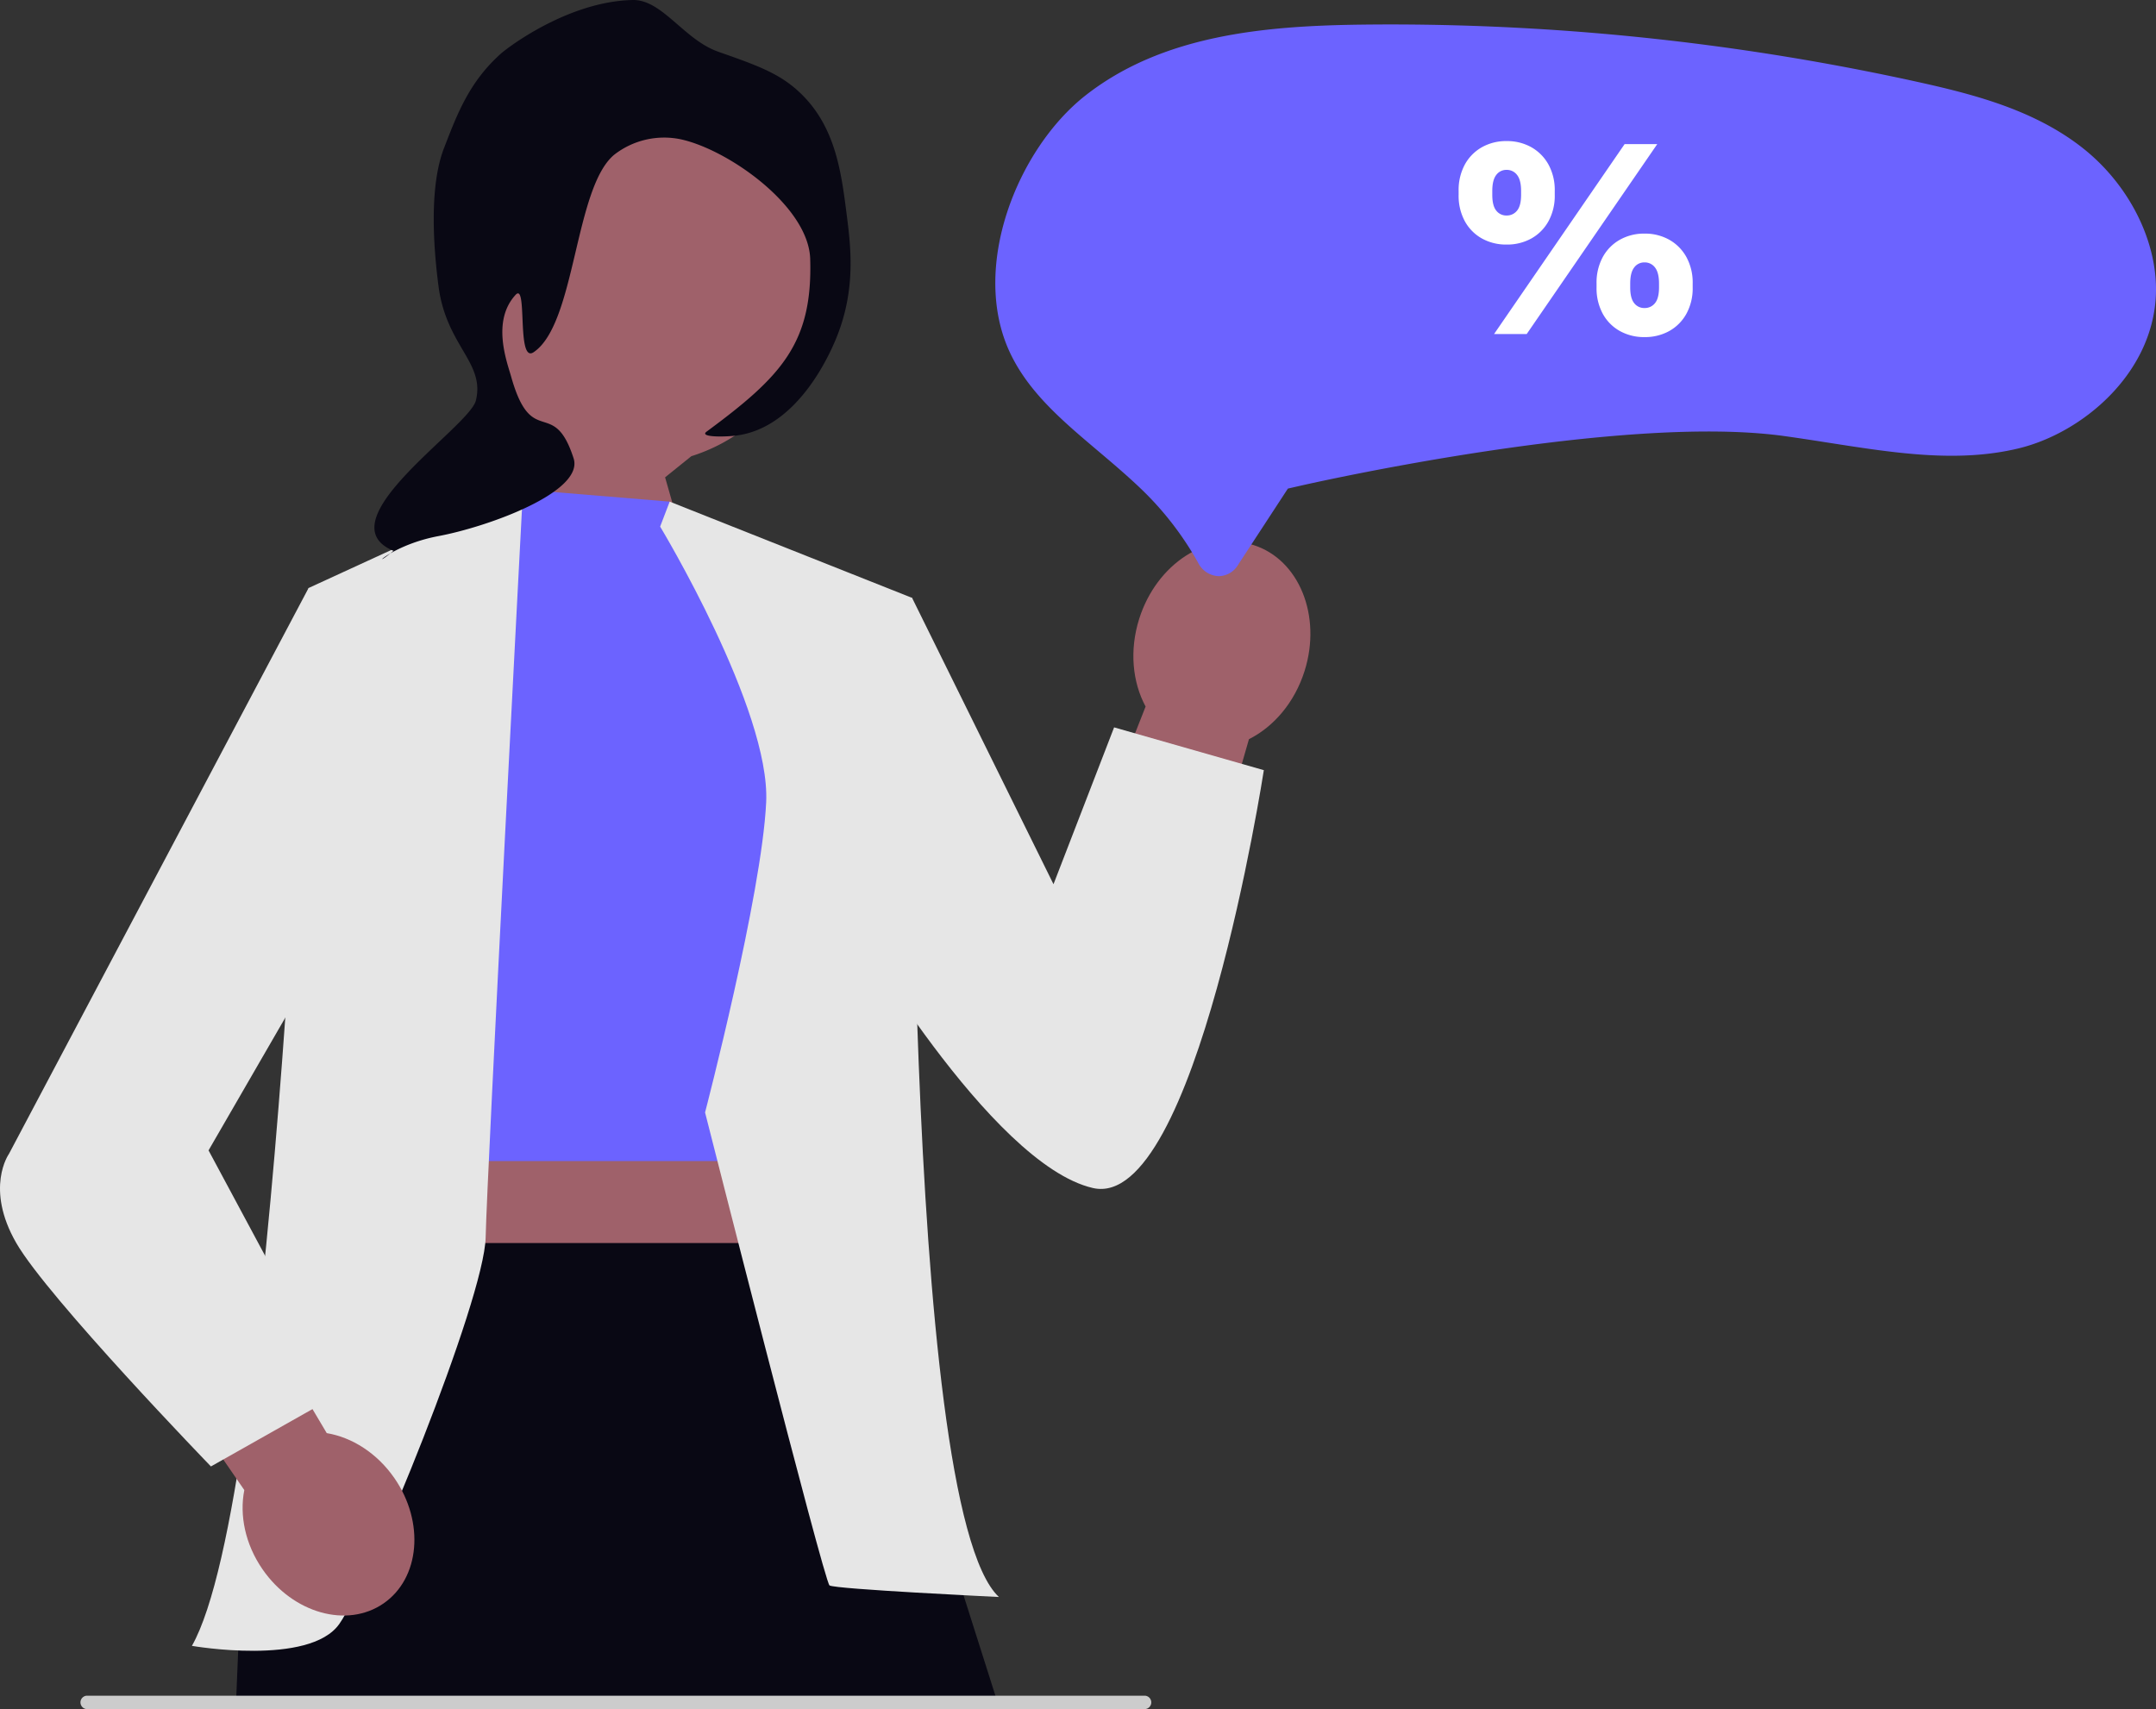
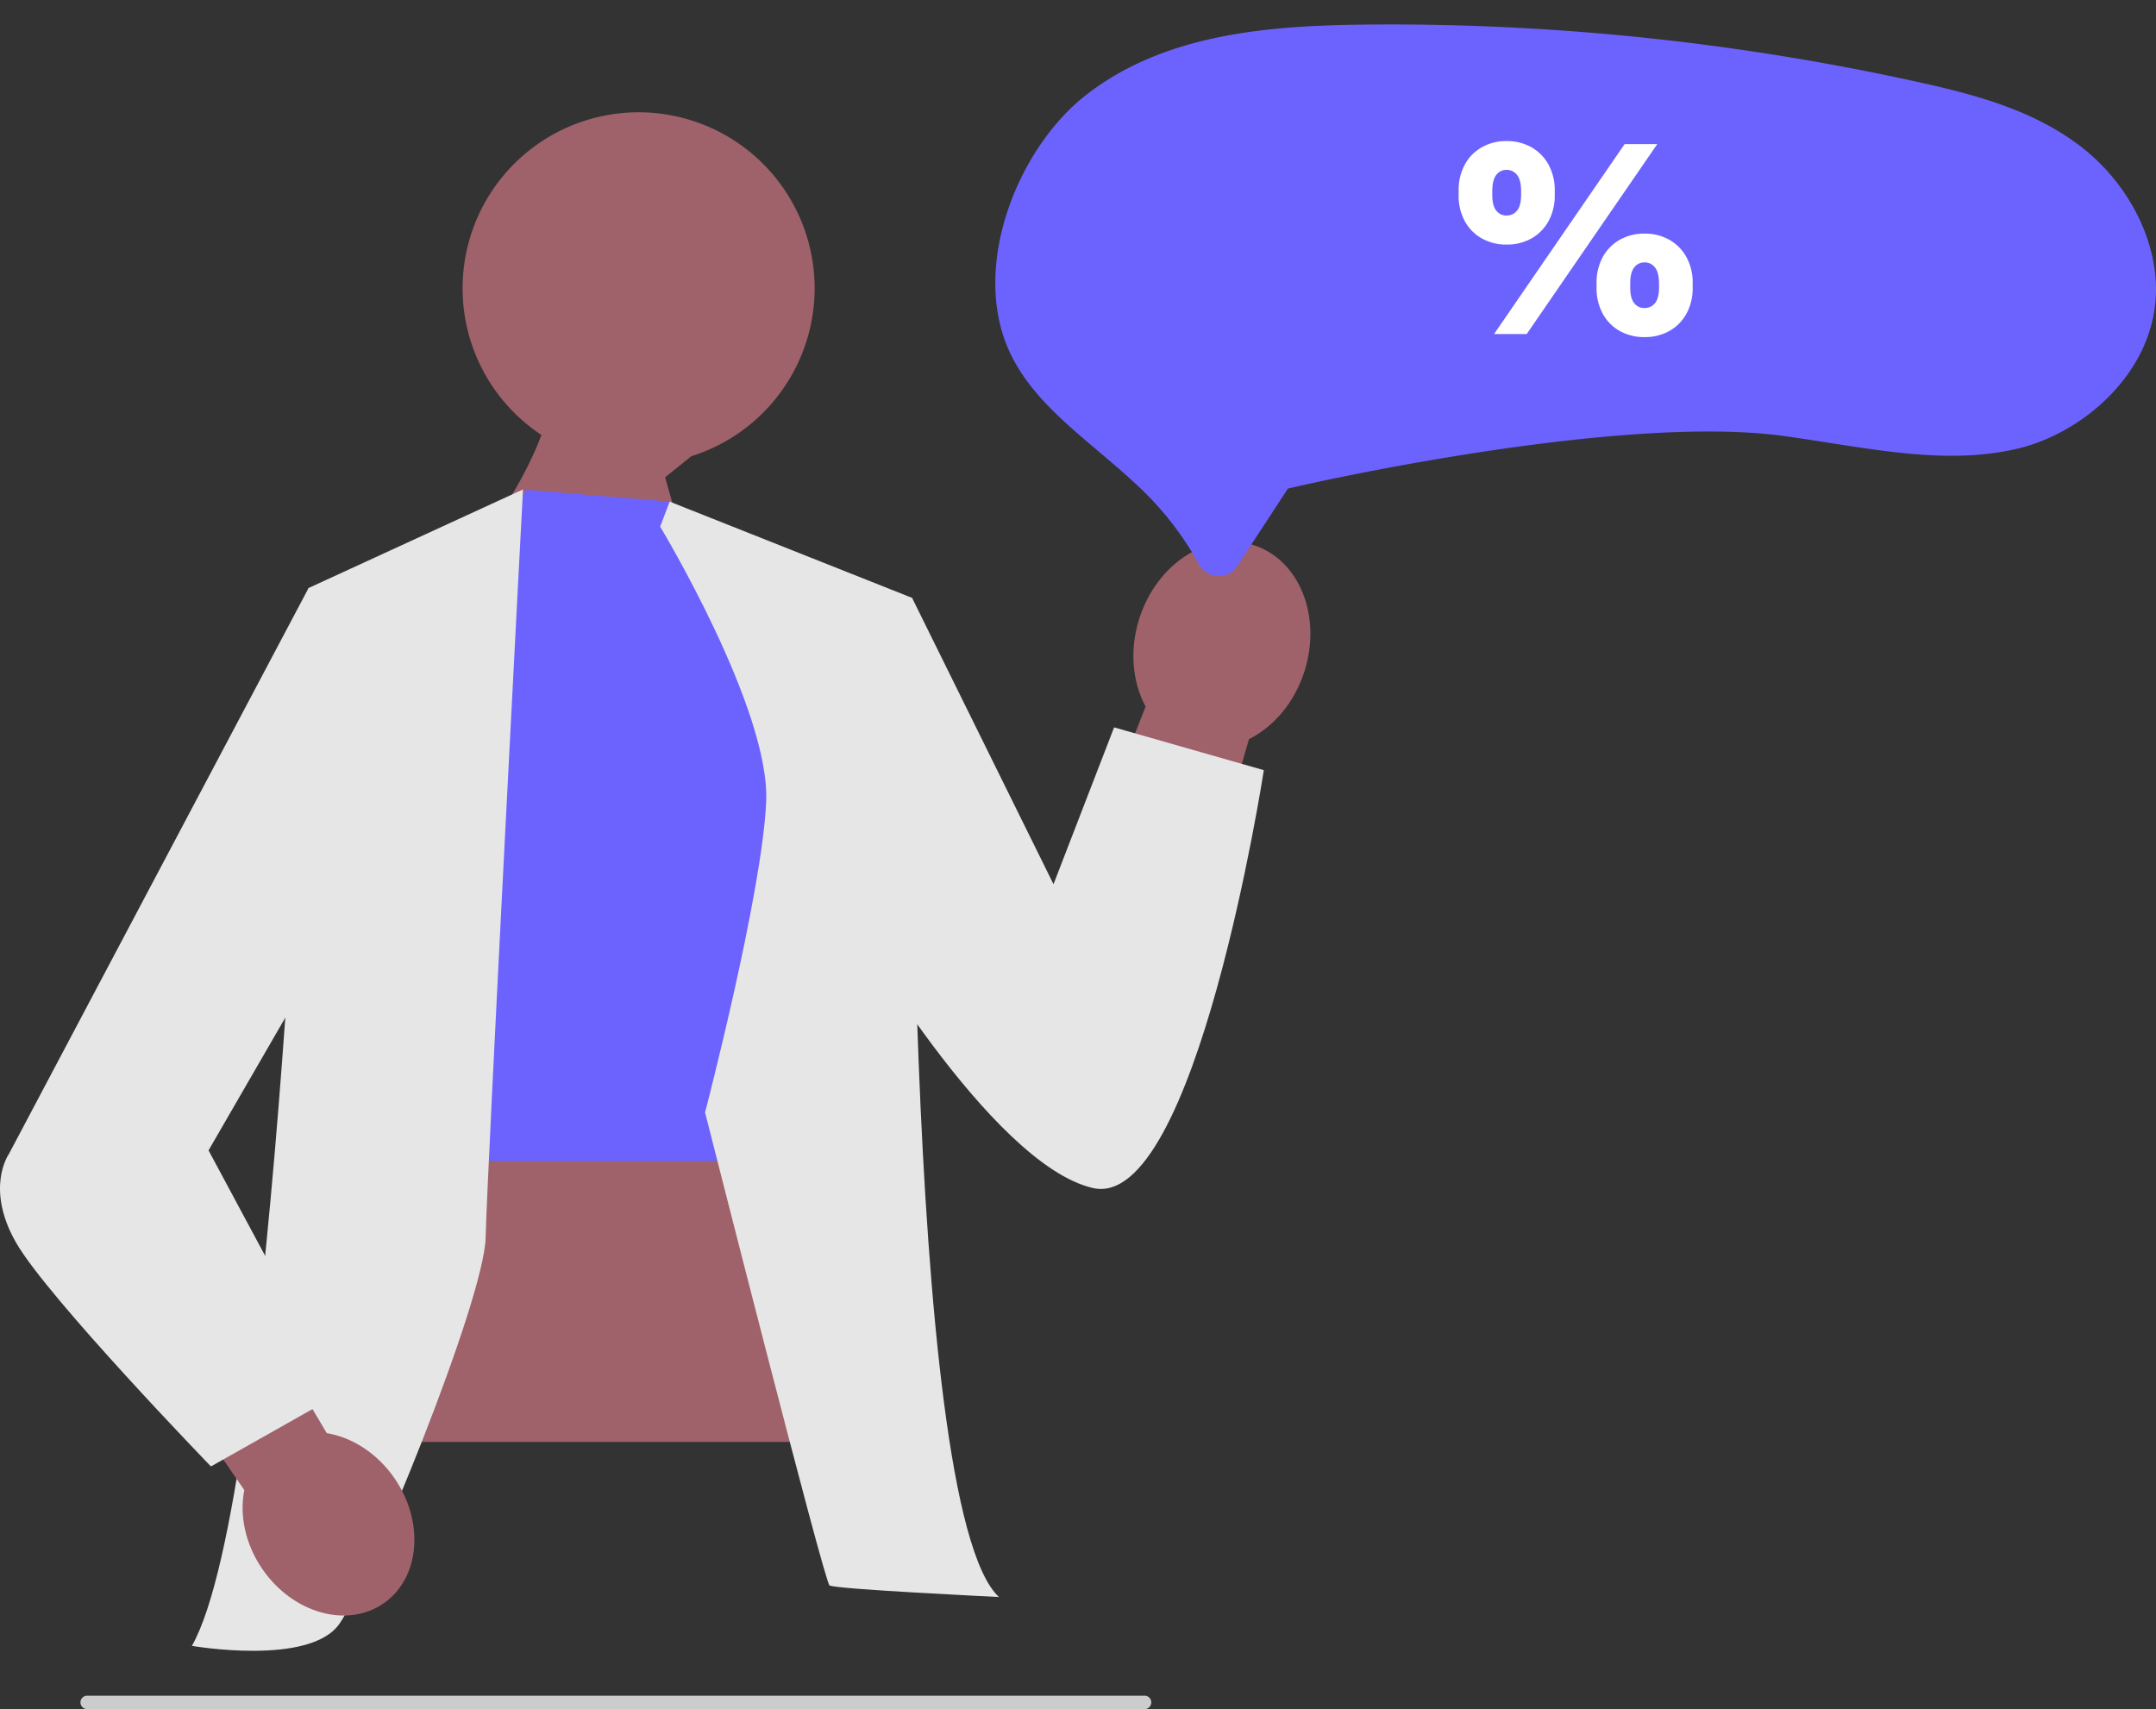
<svg xmlns="http://www.w3.org/2000/svg" width="813.039" height="644.6" viewBox="0 0 813.039 644.6">
  <rect x="0" y="0" width="813.039" height="644.6" fill="#333333" stroke="none" />
  <g transform="translate(-604.42 -201.084)">
-     <path d="M174.447,75.484a66.379,66.379,0,1,1,86.266,63.344l-9.9,7.974,17.767,62.185-20.7,14.646-65.417-54.514s14.132-18,21.711-38.3a66.307,66.307,0,0,1-29.728-55.338Z" transform="translate(604.42 234.316)" fill="#9f616a" />
+     <path d="M174.447,75.484a66.379,66.379,0,1,1,86.266,63.344l-9.9,7.974,17.767,62.185-20.7,14.646-65.417-54.514s14.132-18,21.711-38.3a66.307,66.307,0,0,1-29.728-55.338" transform="translate(604.42 234.316)" fill="#9f616a" />
    <path d="M470.989,245.556,423.431,410.821l-48.095-33.379,56.676-144.191c-4.943-9.154-6.171-21.185-2.417-33.078,6.569-20.809,25.855-33.271,43.076-27.835s25.857,26.712,19.288,47.521c-3.754,11.893-11.668,21.038-20.97,25.7Z" transform="translate(604.42 234.316)" fill="#9f616a" />
    <rect width="171.552" height="199.807" transform="translate(745.138 545.128)" fill="#9f616a" />
-     <path d="M130.186,435.608,91.274,553.849l-2.318,56.536H376.665L321.177,435.608Z" transform="translate(604.42 234.316)" fill="#090814" />
    <path d="M431.948,611.367H32.511a2.539,2.539,0,0,1,0-5.023H431.948a2.533,2.533,0,0,1,0,5.023Z" transform="translate(604.42 234.316)" fill="#ccc" />
    <path d="M198.3,151.484l-40.781,93.13,4.035,160.059H299.389l4.327-169.834-51.172-78.874Z" transform="translate(604.42 234.316)" fill="#6c63ff" />
    <path d="M116.371,188.543s-11.939,342.471-44,398.987c0,0,44.3,7.72,55.57-8.247s54.727-122.271,55.2-145.813,14.086-282.1,14.086-282.1l-80.858,37.173Z" transform="translate(604.42 234.316)" fill="#e6e6e6" />
    <path d="M248.944,165.377l3.6-9.411,91.407,36.3S339.686,534.514,376.69,569.1c0,0-61.82-2.949-63.873-4.365s-46.934-178.392-46.934-178.392,21.395-81.986,23.046-116.993-39.986-103.97-39.986-103.97Z" transform="translate(604.42 234.316)" fill="#e6e6e6" />
    <path d="M320.758,198.956l23.193-6.691,53.329,108,22.855-59.155L476.6,257.247s-25.666,166.562-64.469,157.6-91.375-100.428-91.375-100.428V198.956Z" transform="translate(604.42 234.316)" fill="#e6e6e6" />
    <path d="M92.13,528.775,14.3,415.627l35.781-31.48,73.139,123.146c9.486,1.582,18.967,7.508,25.522,16.993,11.468,16.6,9.631,37.744-4.1,47.235S110.468,575.253,99,558.657c-6.554-9.485-8.744-20.449-6.87-29.882Z" transform="translate(604.42 234.316)" fill="#9f616a" />
    <path d="M130.186,198.091l-13.815-9.549L3.361,402s-9.173,12.872,2.792,33.611S79.545,519.86,79.545,519.86l48.4-27.337-49.3-91.87,46.466-80.374,5.071-122.187Z" transform="translate(604.42 234.316)" fill="#e6e6e6" />
-     <path d="M361.431,19.483c14.844,5.216,23.337,8.2,31.118,15.7,13.141,12.661,15.311,29.58,17.325,45.3,1.577,12.3,3.616,28.2-3.6,46.368-2.458,6.2-14.382,33.822-37.2,37.312-4.481.686-15,.865-11.97-1.374,28.067-20.72,40.045-33.229,39.064-65.164-.611-19.844-30.931-41.267-48.933-45.117a30.661,30.661,0,0,0-24.911,5.8c-15.131,12.422-14.487,63.79-30.443,74.527-6.562,4.417-2.191-26.67-6.813-21.629-9.122,9.946-3.272,25.168-1.631,30.979,7.776,27.518,15.922,7.168,23.509,30.666,4.084,12.633-31.941,25.759-50.952,29.34-18.743,3.531-26.822,13.752-16.974,5.566-26.494-11.119,28.6-46.627,31.075-56.691,3.539-14.382-11.156-20.514-14.1-43.2-2.013-15.514-3.428-37.7,2.054-51.925,5.172-13.431,9.664-25.088,21.416-35.659C282.294,17.747,305.079.489,329.24,0c11.123-.223,19.3,14.941,32.192,19.474h0Z" transform="translate(513.779 201.088)" fill="#090814" />
    <path d="M562.316,542.2c-.126,0-.252,0-.38-.009a9.051,9.051,0,0,1-7.429-5.025,118.732,118.732,0,0,0-21.971-28.3c-5.156-4.9-10.544-9.459-15.755-13.867-13.442-11.367-26.1-22.073-33.129-36.866-15.321-32.257,2.722-77.185,28.5-97.334,28.912-22.6,66.94-26.143,103.729-26.607q5.735-.072,11.477-.072h0a925.624,925.624,0,0,1,197.621,21.49c21.677,4.756,44.368,10.583,62.6,24.724,18.126,14.057,29.143,36.193,28.068,56.4-1.569,29.493-27.858,51.531-51.8,57.292-22.817,5.487-46.52,1.779-71.614-2.148-5.54-.866-11.268-1.763-16.932-2.542-61.56-8.462-177.2,17.621-182.1,18.735l-4.854,1.105L569.519,538a8.621,8.621,0,0,1-7.2,4.208Z" transform="translate(501.741 -123.815)" fill="#6c63ff" />
    <path d="M77.354-14.776a18.691,18.691,0,0,1-9.278-2.283,16.508,16.508,0,0,1-6.442-6.49,20.1,20.1,0,0,1-2.356-9.975v-1.442A20.2,20.2,0,0,1,61.635-44.99,16.675,16.675,0,0,1,68.077-51.5a18.537,18.537,0,0,1,9.278-2.307A18.634,18.634,0,0,1,86.68-51.5a16.841,16.841,0,0,1,6.466,6.514,20.035,20.035,0,0,1,2.38,10.023v1.442a19.933,19.933,0,0,1-2.38,9.975,16.671,16.671,0,0,1-6.466,6.49A18.79,18.79,0,0,1,77.354-14.776Zm-52.014-34.9a18.691,18.691,0,0,1-9.278-2.283,16.508,16.508,0,0,1-6.442-6.49,20.1,20.1,0,0,1-2.356-9.975v-1.442A20.2,20.2,0,0,1,9.621-79.89,16.675,16.675,0,0,1,16.063-86.4a18.537,18.537,0,0,1,9.278-2.307A18.634,18.634,0,0,1,34.667-86.4a16.841,16.841,0,0,1,6.466,6.514,20.035,20.035,0,0,1,2.38,10.023v1.442a19.933,19.933,0,0,1-2.38,9.975,16.671,16.671,0,0,1-6.466,6.49A18.79,18.79,0,0,1,25.341-49.677ZM20.63-15.93,69.855-87.557H82.162L32.936-15.93Zm4.711-44.707a4.878,4.878,0,0,0,3.966-1.851q1.514-1.851,1.514-5.937v-1.442q0-4.134-1.514-6.057a4.808,4.808,0,0,0-3.966-1.923,4.7,4.7,0,0,0-3.894,1.923q-1.49,1.923-1.49,6.057v1.442q0,4.086,1.49,5.937A4.761,4.761,0,0,0,25.341-60.637Zm52.014,34.9a4.878,4.878,0,0,0,3.966-1.851q1.514-1.851,1.514-5.937v-1.442q0-4.134-1.514-6.057a4.808,4.808,0,0,0-3.966-1.923,4.7,4.7,0,0,0-3.894,1.923q-1.49,1.923-1.49,6.057v1.442q0,4.086,1.49,5.937A4.761,4.761,0,0,0,77.354-25.737Z" transform="translate(1147.212 343)" fill="#fff" />
  </g>
</svg>